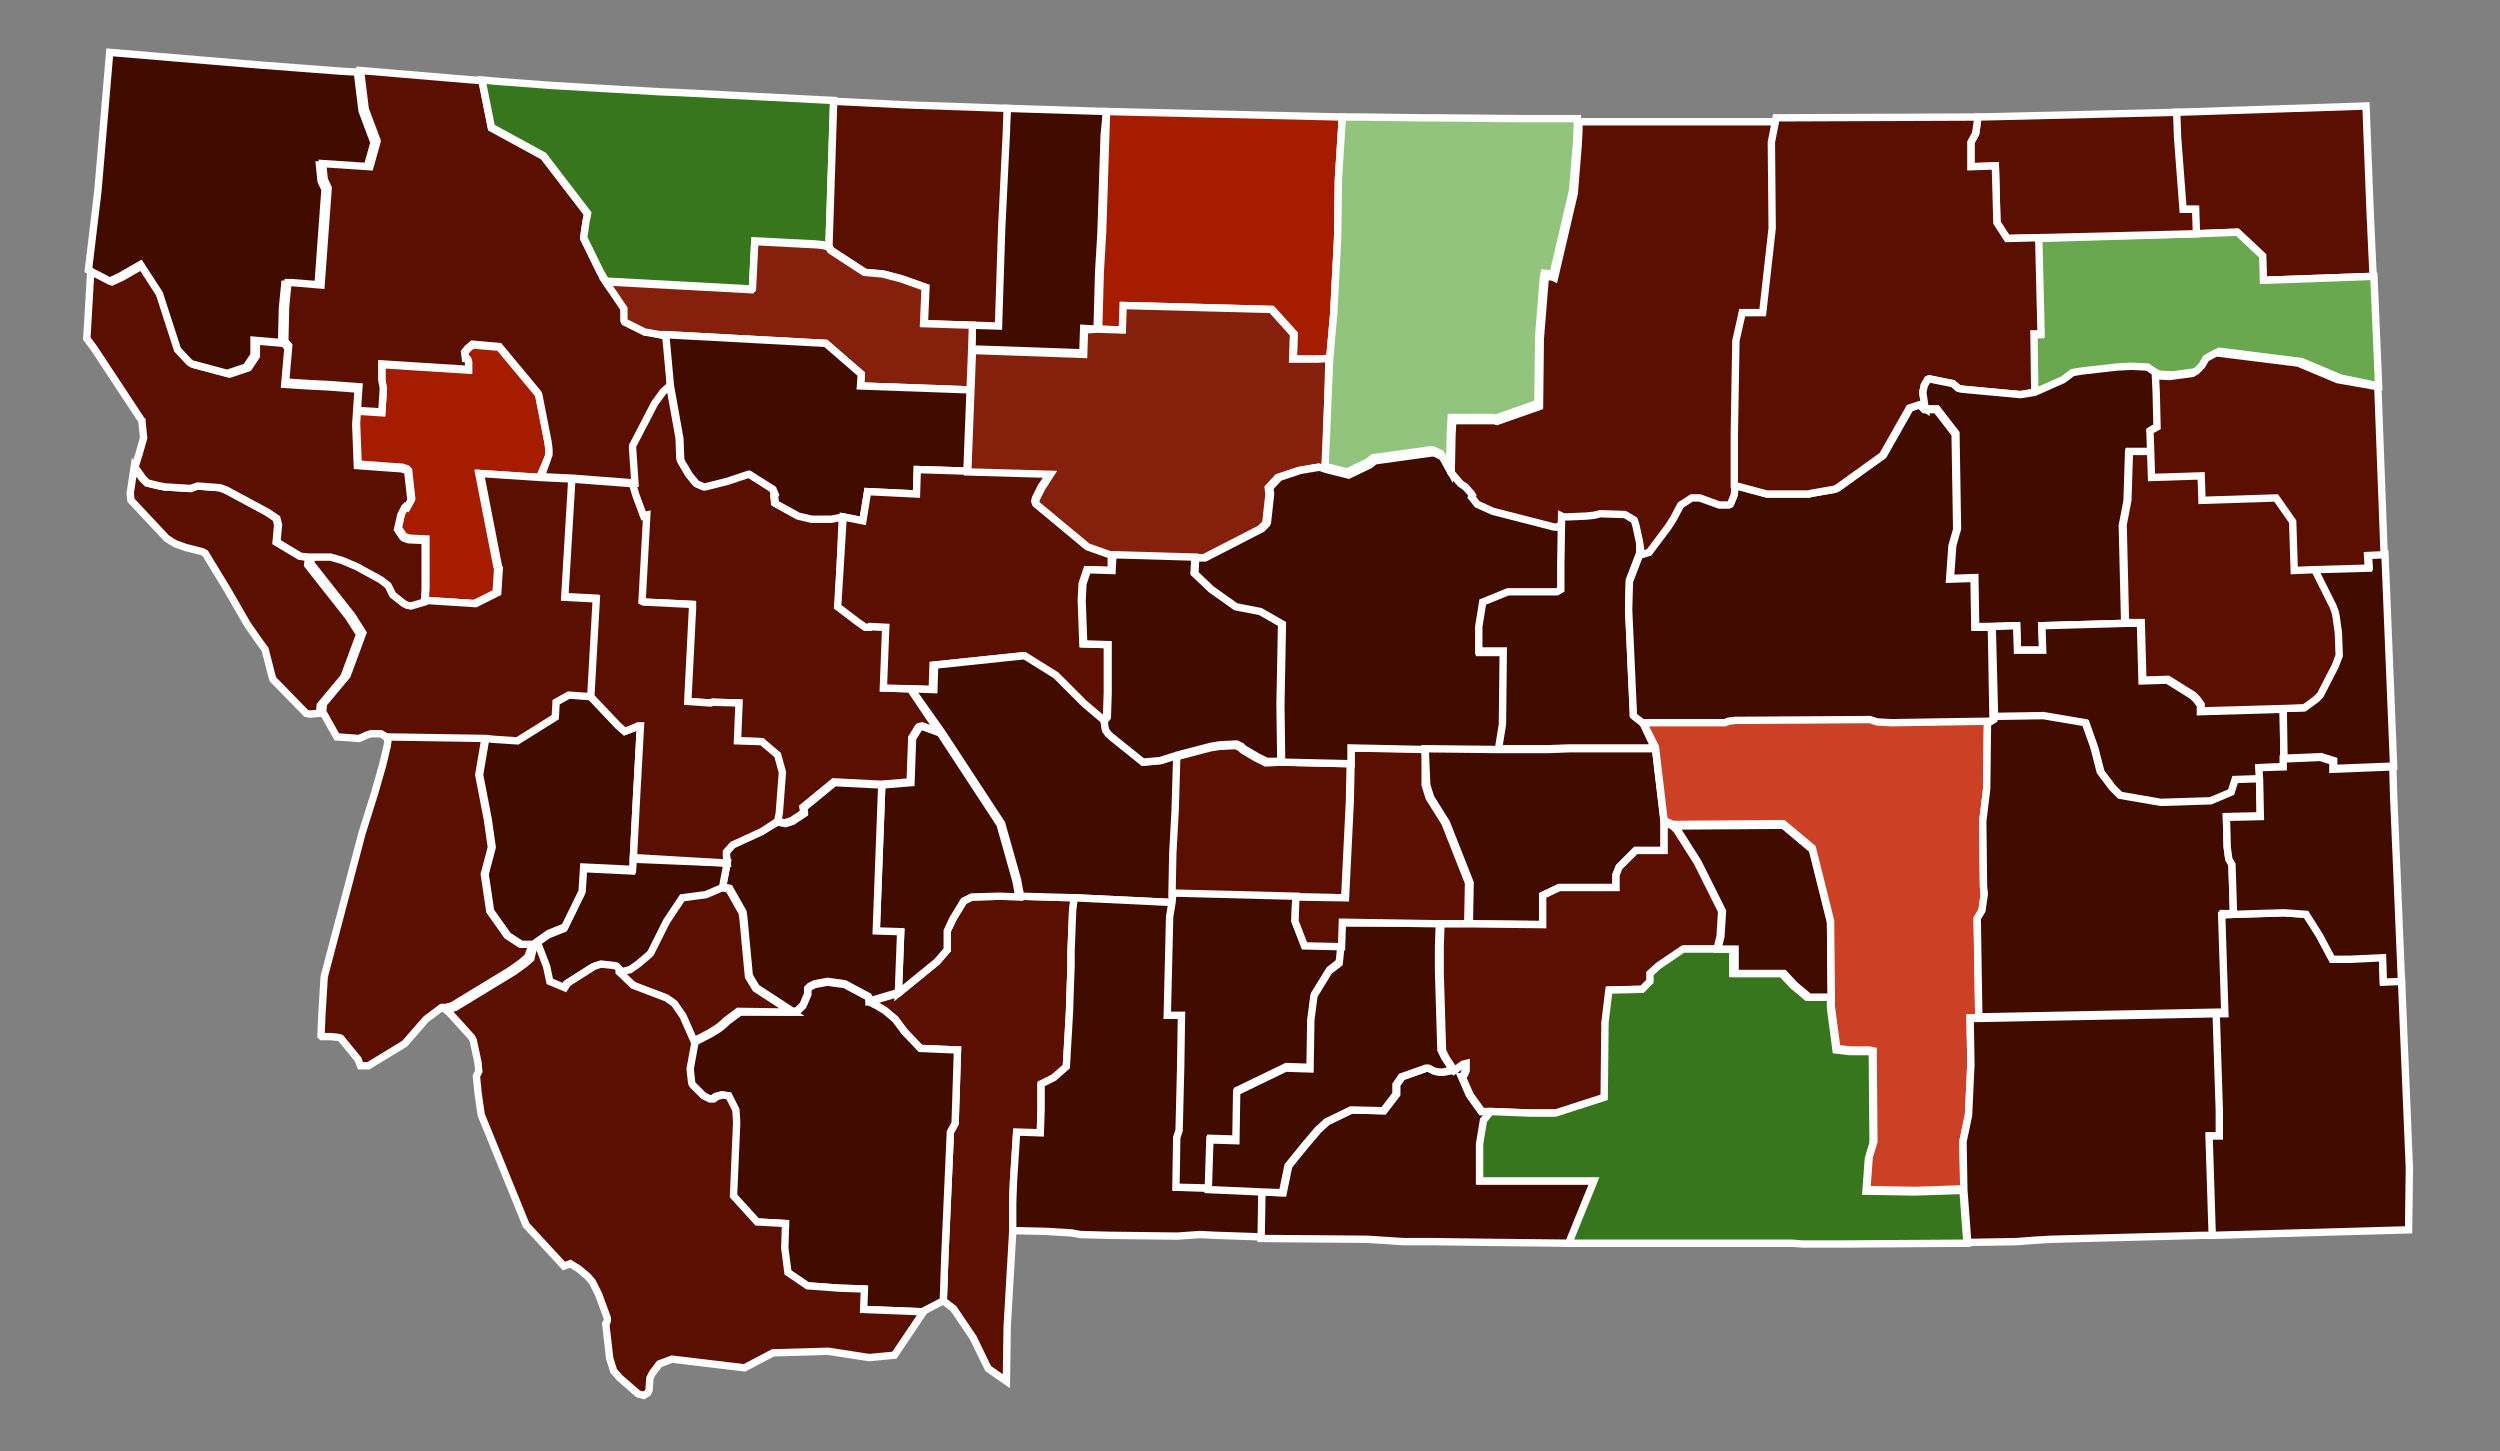
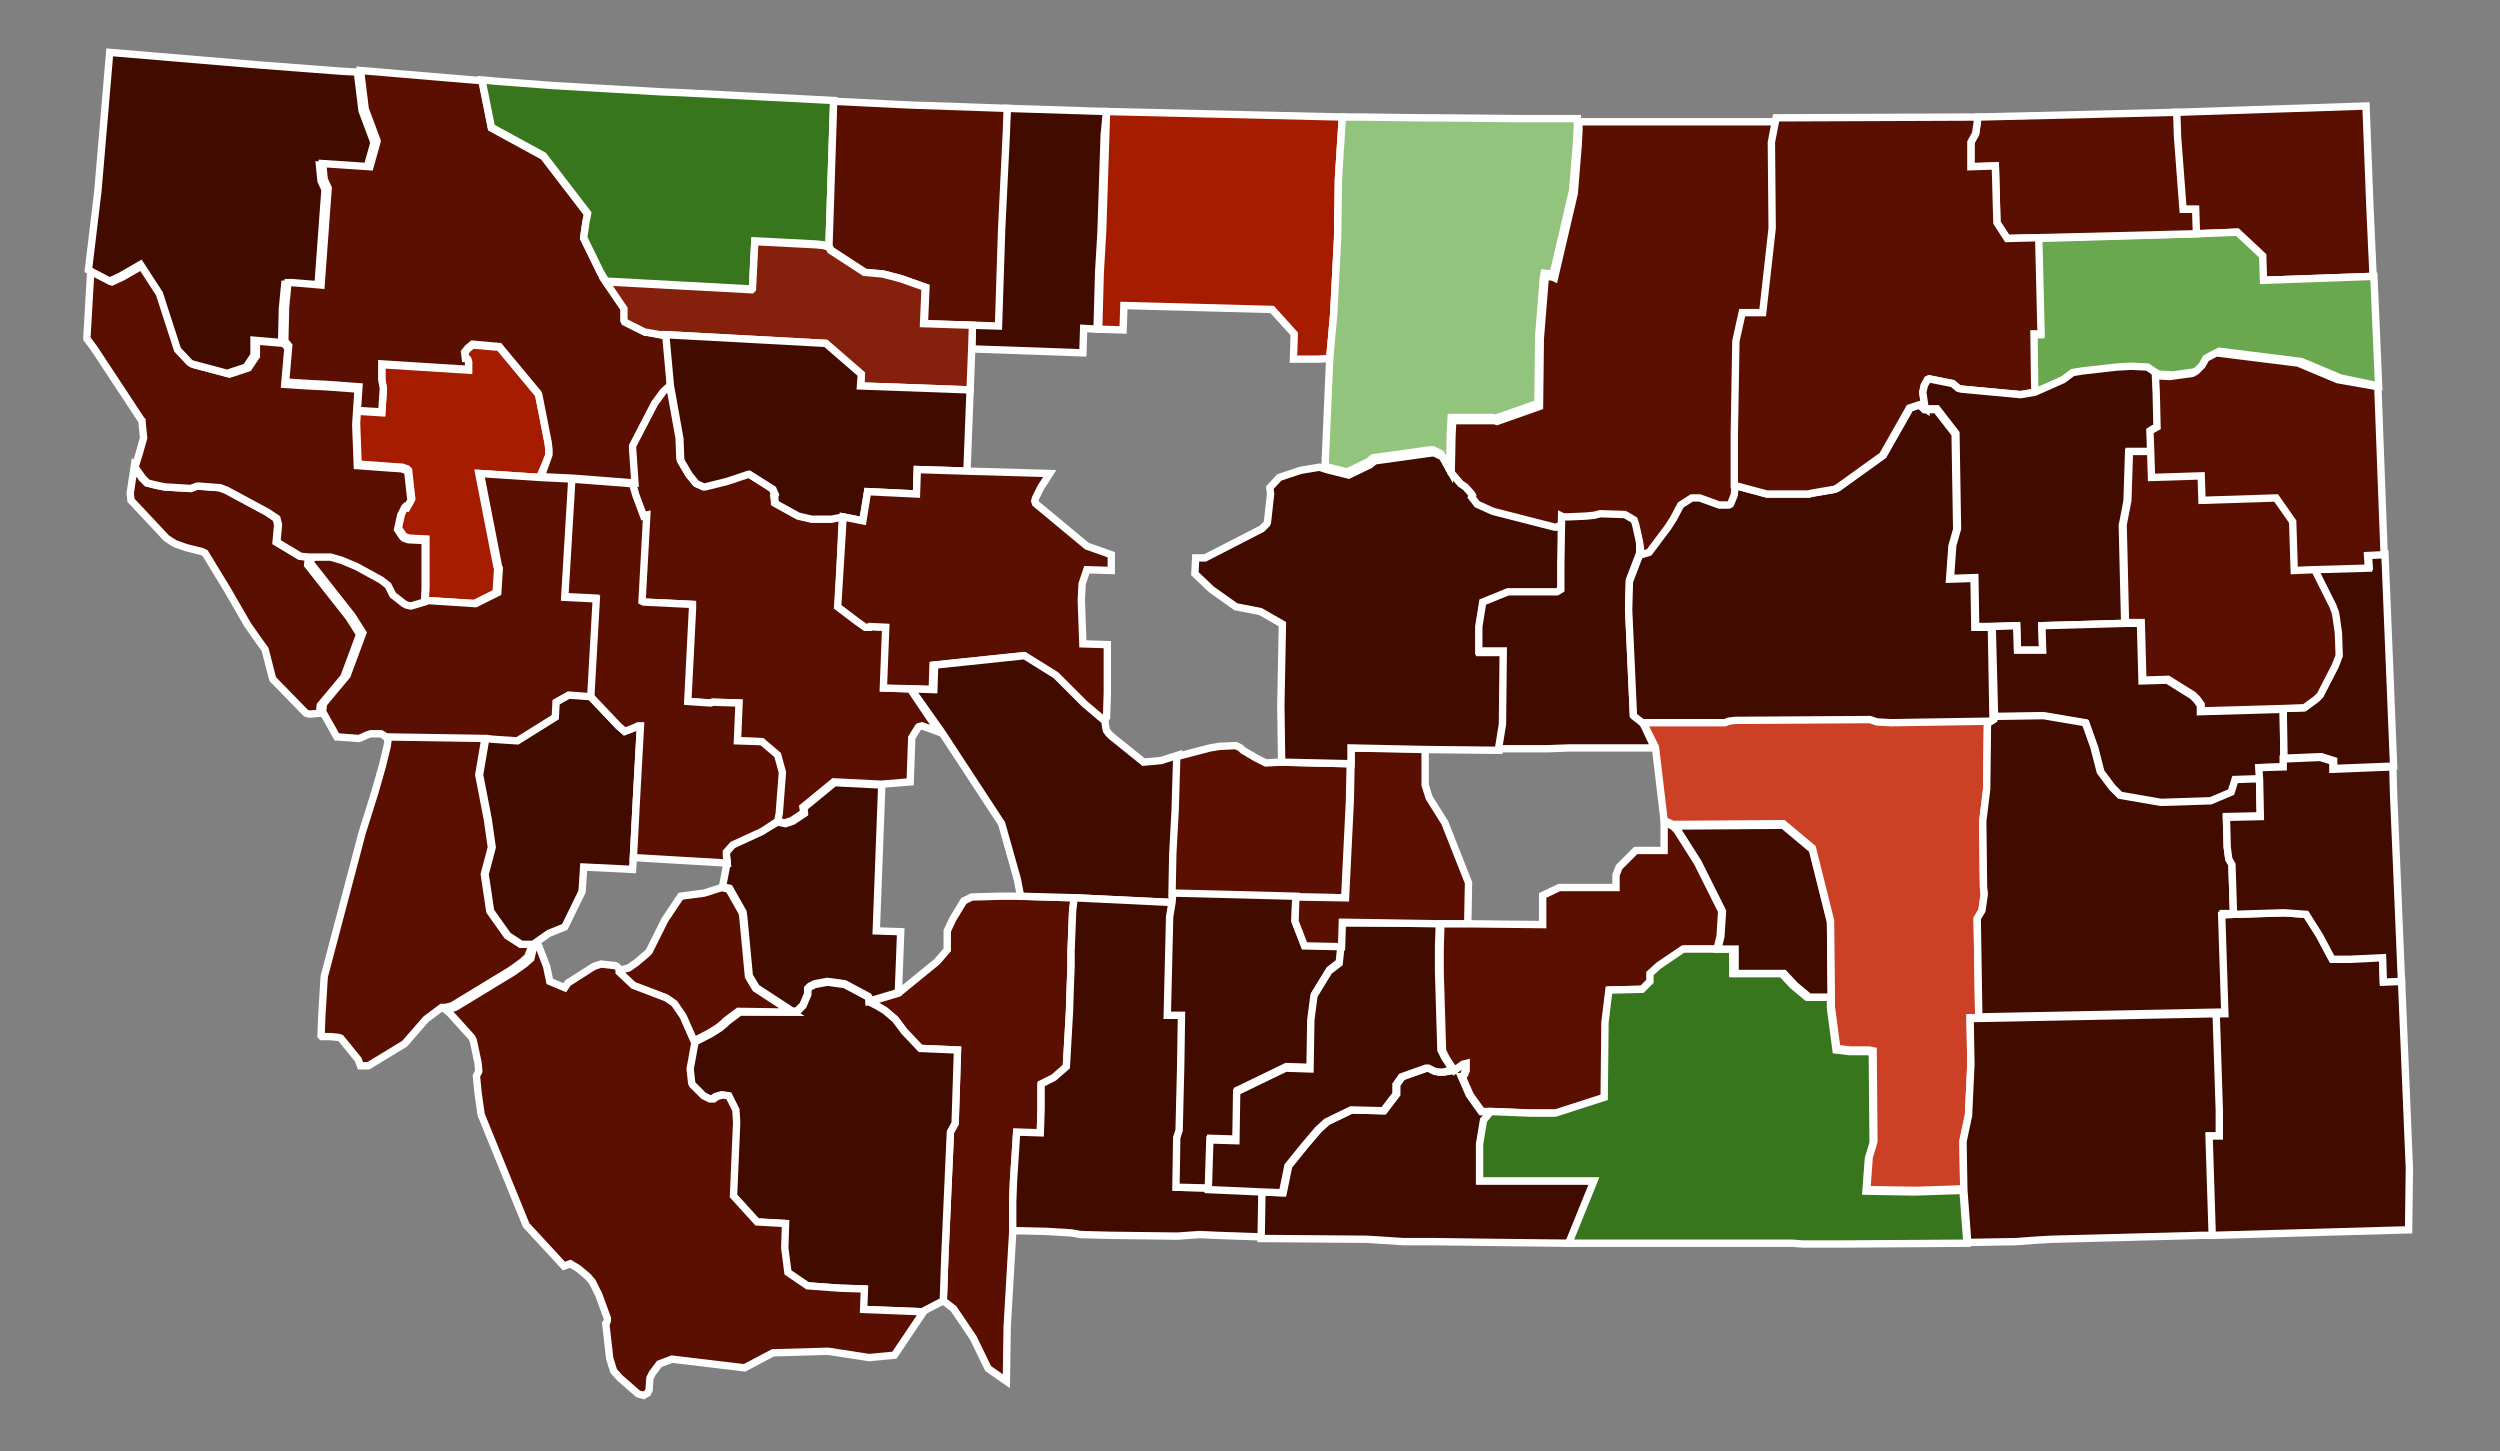
<svg xmlns="http://www.w3.org/2000/svg" xmlns:ns1="http://sodipodi.sourceforge.net/DTD/sodipodi-0.dtd" xmlns:ns2="http://www.inkscape.org/namespaces/inkscape" viewBox="0 0 317 184" width="317" height="184" version="1.1" id="svg18352" ns1:docname="montana_counties_by_race.svg" ns2:version="1.2.1 (9c6d41e4, 2022-07-14)">
  <rect x="0" y="0" width="317" height="184" fill="#808080" stroke="none" />
  <defs id="defs18356" />
  <ns1:namedview id="namedview18354" pagecolor="#ffffff" bordercolor="#000000" borderopacity="0.25" ns2:showpageshadow="2" ns2:pageopacity="0.0" ns2:pagecheckerboard="0" ns2:deskcolor="#d1d1d1" showgrid="false" ns2:zoom="1.2826087" ns2:cx="110.71186" ns2:cy="93.949153" ns2:window-width="1417" ns2:window-height="799" ns2:window-x="0" ns2:window-y="23" ns2:window-maximized="0" ns2:current-layer="layer1" />
  <style id="style18292">#MT_Roosevelt {  }
#MT_Big_Horn, #MT_Glacier {   }
#MT_Rosebud {   }
#MT_Hill, #MT_Lake {   }
#MT_Pondera, #MT_Chouteau {   }
#MT_Ravalli, #MT_Sheridan, #MT_Flathead, #MT_Wheatland, #MT_Mineral, #MT_Dawson, #MT_Beaverhead, #MT_Silver_Bow, #MT_Daniels, #MT_Golden_Valley, #MT_Lewis_and_Clark, #MT_Gallatin, #MT_Powell, #MT_Sanders, #MT_Richland, #MT_Missoula, #MT_Toole, #MT_Valley, #MT_Yellowstone, #MT_Phillips, #MT_Cascade {   }
#MT_Garfield, #MT_Carter, #MT_Liberty, #MT_Petroleum, #MT_Fallon, #MT_Judith_Basin, #MT_Granite, #MT_Meagher, #MT_Fergus, #MT_Madison, #MT_McCone, #MT_Carbon, #MT_Wibaux, #MT_Park, #MT_Teton, #MT_Broadwater, #MT_Sweet_Grass, #MT_Stillwater, #MT_Jefferson, #MT_Deer_Lodge, #MT_Musselshell, #MT_Treasure, #MT_Powder_River, #MT_Prairie, #MT_Custer, #MT_Lincoln {   }
tspan { white-space:pre }
.shp0 { fill: none }
.shp1 { fill: #cc2f4a;stroke: #ffffff;stroke-width: 0.934 }
.shp2 { fill: #f2b3be;stroke: #ffffff;stroke-width: 0.934 }
.shp3 { fill: #b9d7ff;stroke: #ffffff;stroke-width: 0.934 }
.shp4 { fill: #d40000;stroke: #ffffff;stroke-width: 0.934 }
.shp5 { fill: #86b6f2;stroke: #ffffff;stroke-width: 0.934 }
.shp6 { fill: #e27f90;stroke: #ffffff;stroke-width: 0.934 }
.shp7 { fill: #4389e3;stroke: #ffffff;stroke-width: 0.934 }
.shp8 { fill: #aa0000;stroke: #ffffff;stroke-width: 0.934 }
.shp9 { fill: #800000;stroke: #ffffff;stroke-width: 0.934 }
</style>
  <path id="svgEditorBackground" class="shp0" d="M0 0.1L316.4 0.1L316.4 183.3L0 183.3L0 0.1Z" />
  <g id="layer1">
    <path id="MT_Sheridan" class="shp1" d="M300.01 13.44L300.51 26.34L300.91 35.04L286.91 35.54L286.81 32.44L283.61 29.44L278.41 29.64L278.31 26.54L276.71 26.54L276.01 17.34L275.91 14.24L300.01 13.44Z" style="fill:#5b0f00;fill-opacity:1" />
    <path id="MT_Roosevelt" class="shp2" d="M278.51 29.64L283.71 29.44L286.91 32.44L287.01 35.54L301.01 35.04L301.61 48.94L296.81 47.94L291.81 45.84L281.41 44.54L280.11 45.24L279.61 46.14L278.91 46.84L278.41 47.14L275.51 47.54L273.71 47.44L272.21 46.64L270.11 46.54L268.31 46.64L263.91 47.14L262.71 47.34L261.51 48.24L257.91 49.84L257.81 42.44L258.71 42.44L258.41 30.24L278.51 29.64Z" style="fill:#6aa84f;fill-opacity:1" />
    <path id="MT_Gallatin" class="shp3" d="M129.31 113.64L136.21 113.84L136.01 115.64L135.81 120.74L135.81 122.64L135.71 125.24L135.61 128.44L135.21 135.44L133.61 136.84L132.01 137.64L132.01 140.74L131.91 143.84L128.91 143.74L128.51 149.94L128.41 152.64L128.41 156.24L127.71 168.24L127.61 175.14L125.31 173.54L124.91 172.74L123.41 169.64L120.91 165.94L119.61 164.94L119.81 159.24L120.51 143.54L121.11 142.44L121.41 133.14L116.71 132.94L114.71 130.84L113.51 129.24L112.21 128.14L111.21 127.54L110.21 127.04L113.91 125.94L118.81 121.94L120.11 120.44L120.11 118.04L120.81 116.54L122.21 114.24L123.21 113.74L126.81 113.64L129.31 113.64Z" style="fill:#5b0f00;fill-opacity:1" />
    <path id="MT_Madison" class="shp1" d="M100.51 128.34L100.61 128.34L101.11 128.24L101.81 127.54L102.41 126.14L102.41 125.44L102.71 125.14L103.31 124.84L104.91 124.54L107.11 124.84L110.11 126.44L110.21 126.64L110.21 127.04L111.21 127.54L112.21 128.14L113.51 129.24L114.71 130.84L116.71 132.94L121.41 133.14L121.11 142.44L120.51 143.54L119.81 159.24L119.61 164.94L116.91 166.34L109.31 166.04L109.41 163.44L106.31 163.34L102.21 163.04L99.71 161.34L99.31 158.24L99.41 155.14L95.81 154.94L92.81 151.64L93.21 142.34L93.11 140.74L92.21 138.94L91.41 138.84L90.71 139.04L90.31 139.34L89.81 139.34L89.01 138.94L87.61 137.54L87.51 137.34L87.31 135.54L87.91 132.24L90.21 131.04L91.31 130.34L91.91 129.84L92.21 129.54L93.81 128.34L100.51 128.34Z" style="fill:#410b00;fill-opacity:1" />
-     <path id="MT_Broadwater" class="shp4" d="M111.81 99.54L115.51 99.24L115.71 93.64L116.51 92.34L116.61 92.24L117.01 92.14L119.21 92.94L126.81 104.54L128.81 111.64L129.21 113.74L126.81 113.64L123.21 113.74L122.21 114.24L120.81 116.54L120.11 118.04L120.11 120.44L118.81 121.94L113.91 125.94L114.21 118.24L111.11 118.14L111.81 99.54Z" style="fill:#410b00;fill-opacity:1" />
    <path id="MT_Jefferson" class="shp1" d="M98.61 104.24L99.61 104.44L100.51 104.14L102.01 103.14L102.01 103.04L101.91 102.44L105.81 99.24L111.81 99.54L111.11 118.04L114.21 118.14L113.91 125.84L110.21 126.94L110.21 126.54L110.11 126.34L107.11 124.74L104.91 124.44L103.31 124.74L102.71 125.04L102.41 125.34L102.41 126.04L101.81 127.44L101.11 128.14L100.61 128.24L100.51 128.24L95.91 125.24L95.01 123.74L94.31 116.34L94.21 115.64L92.51 112.64L91.61 112.44L92.21 109.34L92.11 108.44L92.11 107.94L92.91 107.04L96.61 105.34L98.61 104.24Z" style="fill:#410b00;fill-opacity:1" />
    <path id="MT_Silver_Bow" class="shp5" d="M91.51 112.54L92.41 112.74L94.11 115.74L94.21 116.44L94.91 123.84L95.81 125.34L100.41 128.34L93.61 128.24L92.01 129.44L91.71 129.74L91.11 130.24L90.01 130.94L87.71 132.14L86.21 128.74L85.11 127.14L84.11 126.44L79.91 124.84L78.11 123.14L79.71 122.74L80.71 122.04L82.01 120.94L82.31 120.64L84.31 116.64L86.31 113.64L89.31 113.24L91.51 112.54Z" style="fill:#5b0f00;fill-opacity:1" />
-     <path id="MT_Deer_Lodge" class="shp3" d="M92.21 109.44L91.61 112.54L89.51 113.44L86.51 113.84L84.51 116.84L82.51 120.84L82.21 121.14L80.91 122.24L79.91 122.94L78.31 123.34L78.31 122.94L78.01 122.64L77.81 122.54L76.01 122.34L75.11 122.64L71.81 124.74L71.41 125.34L69.51 124.54L69.11 122.64L68.11 120.04L67.91 119.84L67.81 119.84L67.51 119.94L67.51 119.94L69.51 118.54L71.51 117.74L73.71 113.24L73.91 110.14L80.11 110.44L80.21 108.94L92.21 109.44Z" style="fill:#410b00;fill-opacity:1" />
    <path id="MT_Beaverhead" class="shp1" d="M67.71 119.84L68.01 119.74L68.11 119.74L68.31 119.94L69.31 122.54L69.71 124.44L71.61 125.24L72.01 124.64L75.31 122.54L76.21 122.24L78.01 122.44L78.21 122.54L78.51 122.84L78.51 123.24L80.31 124.94L84.51 126.54L85.51 127.24L86.61 128.84L88.11 132.24L87.51 135.54L87.71 137.34L87.81 137.54L89.21 138.94L90.01 139.34L90.51 139.34L90.91 139.04L91.61 138.84L92.41 138.94L93.31 140.74L93.41 142.34L93.01 151.64L96.01 154.94L99.61 155.14L99.51 158.24L99.91 161.34L102.41 163.04L106.51 163.34L109.61 163.44L109.51 166.04L117.11 166.34L113.41 171.84L110.21 172.14L105.01 171.34L98.01 171.54L94.41 173.44L85.21 172.34L83.61 172.94L82.71 174.14L82.41 174.74L82.31 176.14L82.31 176.24L82.11 176.64L81.61 176.94L80.91 176.74L78.61 174.74L77.81 173.84L77.31 172.24L76.81 167.84L76.91 167.74L77.01 167.44L77.01 167.14L75.91 164.14L75.11 162.54L74.51 161.84L73.31 160.84L72.31 160.24L71.51 160.54L66.71 155.34L61.01 141.34L60.61 138.54L60.41 136.44L60.71 135.84L60.61 134.74L60.01 131.94L59.81 131.54L57.01 128.44L56.41 127.94L56.91 127.94L57.71 127.74L65.11 123.24L66.51 122.24L67.31 121.54L67.71 119.84Z" style="fill:#5b0f00;fill-opacity:1" />
    <path id="MT_Ravalli" class="shp1" d="M61.51 93.54L60.71 98.24L61.81 103.94L62.31 107.44L61.41 110.84L62.11 115.54L64.31 118.64L66.01 119.74L67.51 119.74L67.51 119.74L66.91 121.34L66.11 122.04L64.71 123.04L57.31 127.54L56.51 127.74L56.01 127.74L54.01 129.24L51.31 132.34L46.71 135.14L45.71 135.14L45.71 135.14L45.41 134.34L43.21 131.64L42.91 131.54L41.91 131.44L40.81 131.44L40.71 131.34L40.71 131.24L40.81 128.74L41.11 123.84L45.91 105.64L47.51 100.54L48.51 97.04L49.11 94.54L49.21 93.74L49.11 93.34L48.91 93.24L61.51 93.54Z" style="fill:#5b0f00;fill-opacity:1" />
    <path id="MT_Granite" class="shp1" d="M74.81 88.24L78.41 92.04L79.21 92.74L80.51 92.24L80.91 92.04L81.21 92.04L80.71 101.14L80.31 108.74L80.21 110.24L74.01 109.94L73.81 113.04L71.61 117.54L69.61 118.34L67.61 119.74L66.11 119.74L64.41 118.64L62.21 115.54L61.51 110.84L62.41 107.44L61.91 103.94L60.81 98.24L61.61 93.54L62.41 93.64L65.51 93.84L70.31 90.84L70.41 88.94L72.01 88.04L74.81 88.24Z" style="fill:#410b00;fill-opacity:1" />
    <path id="MT_Lewis_and_Clark" class="shp2" d="M84.91 48.84L86.11 55.54L86.21 58.14L86.31 58.44L87.31 60.14L88.21 61.24L89.11 61.64L89.31 61.64L92.11 60.94L94.81 60.04L94.91 60.04L97.91 61.94L98.21 62.64L98.11 62.84L98.21 63.64L98.21 63.74L101.11 65.34L102.81 65.74L105.31 65.74L106.81 65.44L106.31 76.94L108.81 78.84L109.81 79.54L110.31 79.54L110.41 79.44L112.41 79.54L112.11 87.24L115.41 87.34L119.11 92.84L116.91 92.04L116.51 92.14L116.41 92.24L115.61 93.54L115.41 99.14L111.71 99.44L105.71 99.14L101.81 102.34L101.91 102.94L101.91 103.04L100.41 104.04L99.51 104.34L98.51 104.14L98.71 103.14L99.11 97.94L98.51 95.74L96.51 94.04L93.41 93.94L93.61 89.14L90.31 89.04L90.01 89.14L87.11 88.94L87.71 77.14L87.71 76.64L81.51 76.34L81.31 76.24L81.91 65.34L81.51 65.44L80.51 62.74L80.11 61.34L79.81 56.94L79.81 56.64L82.61 51.24L83.71 49.74L84.91 48.84Z" style="fill:#5b0f00;fill-opacity:1" />
    <path id="MT_Powell" class="shp4" d="M72.41 60.74L80.21 61.34L80.61 62.74L81.61 65.44L82.01 65.34L81.41 76.24L81.61 76.34L87.81 76.64L87.81 77.14L87.21 88.94L90.11 89.14L90.41 89.04L93.71 89.14L93.51 93.94L96.61 94.04L98.61 95.74L99.21 97.94L98.81 103.14L98.61 104.14L96.61 105.44L92.91 107.14L92.11 108.04L92.11 108.54L92.21 109.44L80.31 108.74L80.71 101.14L81.21 92.04L80.91 92.04L80.51 92.24L79.21 92.74L78.41 92.04L74.81 88.24L75.51 75.84L71.51 75.64L72.41 60.74Z" style="fill:#5b0f00;fill-opacity:1" />
    <path id="MT_Lake" class="shp6" d="M68.41 60.54L60.71 60.04L63.01 71.84L63.11 72.04L62.91 75.14L60.11 76.54L53.91 76.14L54.01 74.54L54.01 68.34L51.91 68.24L51.31 68.04L51.11 67.84L50.51 66.94L50.91 65.14L51.41 64.14L51.51 64.04L51.71 64.14L52.21 63.24L51.81 59.64L51.61 59.44L51.01 59.24L49.51 59.14L45.41 58.84L45.21 53.64L45.31 52.14L48.41 52.34L48.61 49.34L48.41 48.24L48.41 46.24L59.41 46.94L59.41 45.94L59.31 45.64L59.21 45.54L59.01 45.54L58.91 44.74L59.31 44.24L59.91 43.74L63.31 44.04L68.21 49.94L68.31 50.14L69.51 56.24L69.61 57.14L69.61 57.74L68.41 60.54Z" style="fill:#a61c00;fill-opacity:1" />
    <path id="MT_Missoula" class="shp5" d="M68.41 60.54L72.51 60.74L71.61 75.74L75.61 75.94L74.91 88.34L72.11 88.14L70.51 89.04L70.41 90.94L65.61 93.94L62.51 93.74L61.71 93.64L48.91 93.44L48.81 93.34L48.31 93.04L47.01 93.04L46.41 93.24L46.01 93.44L45.51 93.64L42.81 93.44L42.71 93.44L40.91 90.24L41.01 89.24L44.01 85.64L46.01 80.24L44.61 78.04L39.41 71.44L39.51 70.44L42.21 70.44L43.61 70.84L45.51 71.64L48.61 73.34L49.51 74.04L50.11 75.24L51.51 76.34L51.91 76.54L52.41 76.64L54.11 76.14L60.31 76.54L63.11 75.14L63.31 72.04L63.21 71.84L60.91 60.04L68.41 60.54Z" style="fill:#5b0f00;fill-opacity:1" />
    <path id="MT_Mineral" class="shp1" d="M17.01 59.24L18.01 60.64L18.61 61.24L19.81 61.54L20.81 61.74L24.11 61.94L24.91 61.64L25.11 61.64L27.81 61.84L28.61 62.14L33.81 64.94L35.01 65.74L35.21 66.54L35.01 68.74L38.01 70.54L39.11 70.64L39.01 71.64L44.21 78.24L45.61 80.44L43.61 85.84L40.61 89.44L40.51 90.44L39.41 90.54L39.21 90.54L38.81 90.44L34.61 86.14L34.51 85.84L34.51 85.84L33.61 82.34L32.81 81.24L31.41 79.24L28.81 74.74L26.01 70.14L25.61 69.94L23.61 69.44L22.21 68.94L21.71 68.64L21.11 68.24L16.61 63.44L16.51 62.54L16.51 62.54L17.01 59.24Z" style="fill:#5b0f00;fill-opacity:1" />
    <path id="MT_Sanders" class="shp4" d="M11.51 34.34L14.21 35.74L15.51 35.14L18.11 33.64L20.51 37.34L22.81 44.44L24.31 46.04L24.61 46.24L29.11 47.44L31.51 46.64L32.51 45.14L32.51 43.24L36.01 43.54L36.51 44.14L36.11 48.74L39.21 48.94L41.31 49.04L45.41 49.34L45.21 52.34L45.11 53.84L45.31 59.04L49.41 59.34L50.91 59.44L51.51 59.64L51.71 59.84L52.11 63.44L51.61 64.34L51.41 64.24L51.31 64.34L50.81 65.34L50.41 67.14L51.01 68.04L51.21 68.24L51.81 68.44L53.91 68.54L53.91 74.74L53.81 76.34L52.11 76.84L51.61 76.74L51.21 76.54L49.81 75.44L49.21 74.24L48.31 73.54L45.21 71.84L43.31 71.04L41.91 70.64L39.21 70.64L38.11 70.54L35.11 68.74L35.31 66.54L35.11 65.74L33.91 64.94L28.71 62.14L27.91 61.84L25.21 61.64L25.01 61.64L24.21 61.94L20.91 61.74L19.91 61.54L18.71 61.24L18.11 60.64L17.11 59.24L17.61 57.64L18.21 55.54L18.01 53.54L18.01 53.44L18.01 53.44L18.01 53.34L17.91 53.24L11.91 44.14L11.01 42.94L11.51 34.34Z" style="fill:#5b0f00;fill-opacity:1" />
    <path id="MT_Lincoln" class="shp4" d="M12.41 24.24L13.91 6.64L32.91 8.24L43.41 9.04L45.31 9.14L45.91 14.04L47.41 18.04L47.41 18.14L46.51 21.34L40.51 20.94L40.71 22.94L41.21 24.04L40.31 36.34L36.71 36.04L36.11 36.04L35.81 39.14L35.71 43.44L32.21 43.14L32.21 45.04L31.21 46.54L28.81 47.34L24.31 46.14L24.01 45.94L22.51 44.34L20.21 37.24L17.81 33.54L15.21 35.04L13.91 35.64L11.21 34.24L12.41 24.24Z" style="fill:#410b00;fill-opacity:1" />
    <path id="MT_Flathead" class="shp1" d="M61.11 10.24L62.31 16.24L63.41 16.84L68.91 19.84L74.51 27.14L74.41 27.74L74.31 28.14L74.01 30.24L76.11 34.54L76.81 35.74L79.31 39.14L79.31 40.64L79.41 40.84L81.81 42.04L82.01 42.14L82.21 42.14L84.41 42.54L84.61 42.44L85.01 48.84L84.11 49.64L83.01 51.14L80.21 56.54L80.21 56.84L80.51 61.24L72.71 60.64L68.61 60.44L69.61 57.64L69.61 57.04L69.51 56.14L68.31 50.04L68.21 49.84L63.31 43.94L59.91 43.64L59.31 44.14L58.91 44.64L59.01 45.44L59.21 45.44L59.31 45.54L59.41 45.84L59.41 46.84L48.41 46.14L48.41 48.14L48.61 49.24L48.41 52.24L45.31 52.04L45.51 49.04L41.41 48.74L39.31 48.64L36.21 48.44L36.61 43.84L36.11 43.24L36.21 38.94L36.51 35.84L37.11 35.84L40.71 36.14L41.61 23.84L41.11 22.74L40.91 20.74L46.91 21.14L47.81 17.94L47.81 17.84L46.31 13.84L45.71 8.94L61.11 10.24Z" style="fill:#5b0f00;fill-opacity:1" />
    <path id="MT_Glacier" class="shp7" d="M105.11 31.24L104.41 31.04L103.51 30.94L95.71 30.54L95.41 36.54L95.31 36.64L76.81 35.64L76.11 34.44L74.01 30.14L74.31 28.04L74.41 27.64L74.51 27.04L68.91 19.74L63.41 16.74L62.31 16.14L61.11 10.14L63.41 10.34L70.01 10.84L83.71 11.64L86.21 11.74L105.71 12.74L105.11 31.24Z" style="fill:#38761d;fill-opacity:1" />
    <path id="MT_Liberty" class="shp4" d="M127.71 13.74L140.31 14.14L140.01 17.14L139.61 29.44L139.31 34.54L139.11 41.74L137.41 41.64L137.31 44.74L123.21 44.24L123.31 41.14L126.51 41.24L126.91 28.94L127.51 16.64L127.71 13.74Z" style="fill:#410b00;fill-opacity:1" />
    <path id="MT_Toole" class="shp4" d="M105.11 31.24L105.71 12.84L113.81 13.24L116.01 13.34L122.01 13.54L127.71 13.74L127.61 16.74L127.01 29.04L126.61 41.34L123.41 41.24L117.21 41.04L117.41 36.44L114.31 35.34L112.01 34.74L109.71 34.54L105.41 31.74L105.11 31.24Z" style="fill:#5b0f00;fill-opacity:1" />
    <path id="MT_Pondera" class="shp1" d="M76.81 35.74L95.31 36.74L95.41 36.64L95.71 30.64L103.51 31.04L104.41 31.14L105.11 31.34L105.31 31.74L109.61 34.54L111.91 34.74L114.21 35.34L117.31 36.44L117.11 41.04L123.31 41.24L123.21 44.34L123.01 49.44L109.11 48.94L109.21 47.44L104.71 43.54L84.41 42.44L84.21 42.54L82.01 42.14L81.81 42.14L81.61 42.04L79.21 40.84L79.11 40.64L79.11 39.14L76.81 35.74Z" style="fill:#85200c;fill-opacity:1" />
    <path id="MT_Teton" class="shp1" d="M84.41 42.44L104.71 43.54L109.21 47.44L109.11 48.94L123.01 49.44L122.61 59.74L116.31 59.54L116.21 62.64L110.01 62.34L109.41 66.04L106.91 65.54L105.41 65.84L102.91 65.84L101.21 65.44L98.31 63.84L98.31 63.74L98.21 62.94L98.31 62.74L98.01 62.04L95.01 60.14L94.91 60.14L92.21 61.04L89.41 61.74L89.21 61.74L88.31 61.34L87.41 60.24L86.41 58.54L86.31 58.24L86.21 55.64L85.01 48.94L84.41 42.44Z" style="fill:#410b00;fill-opacity:1" />
    <path id="MT_Cascade" class="shp6" d="M106.91 65.54L109.41 66.04L110.01 62.34L116.21 62.64L116.31 59.54L122.61 59.74L133.11 60.04L132.41 61.14L132.01 61.74L131.31 63.14L131.21 63.54L131.31 63.84L137.81 69.24L140.91 70.34L140.91 72.34L137.81 72.24L137.21 74.04L137.11 76.14L137.31 81.64L140.41 81.74L140.41 87.84L140.31 90.94L139.91 91.44L137.31 89.24L133.71 85.64L133.41 85.44L129.71 83.14L118.31 84.34L118.21 87.44L115.31 87.34L112.01 87.24L112.31 79.54L110.31 79.44L110.21 79.54L109.71 79.54L108.71 78.84L106.21 76.94L106.91 65.54Z" style="fill:#5b0f00;fill-opacity:1" />
    <path id="MT_Meagher" class="shp4" d="M115.51 87.34L118.41 87.44L118.51 84.34L129.91 83.14L133.61 85.44L133.91 85.64L137.51 89.24L140.11 91.44L140.21 92.24L140.31 92.64L140.61 93.04L140.91 93.34L145.01 96.64L147.21 96.44L149.41 95.74L149.21 102.54L148.91 108.04L148.81 113.14L148.81 114.44L136.31 113.84L129.41 113.64L129.01 111.54L127.01 104.44L119.41 92.84L115.51 87.34Z" style="fill:#410b00;fill-opacity:1" />
    <path id="MT_Park" class="shp6" d="M136.21 113.84L148.71 114.44L148.41 116.24L148.11 128.74L149.91 128.74L149.81 135.24L149.61 143.34L149.31 144.24L149.21 150.54L153.41 150.64L160.11 150.94L160.01 156.84L154.21 156.64L152.11 156.54L149.31 156.74L140.91 156.64L140.81 156.64L137.01 156.54L135.91 156.34L132.71 156.14L128.41 156.04L128.41 152.44L128.51 149.74L128.91 143.54L131.91 143.64L132.01 140.54L132.01 137.44L133.61 136.64L135.21 135.24L135.61 128.24L135.71 125.04L135.81 122.44L135.81 120.54L136.01 115.44L136.21 113.84Z" style="fill:#410b00;fill-opacity:1" />
    <path id="MT_Hill" class="shp6" d="M140.31 14.14L170.21 14.84L169.91 19.54L169.71 22.74L169.61 30.14L169.11 39.84L168.61 45.44L167.11 45.54L164.01 45.54L164.11 42.34L161.31 39.24L142.51 38.74L142.41 41.84L139.31 41.74L139.51 34.54L139.81 29.44L140.21 17.14L140.31 14.14Z" style="fill:#a61c00;fill-opacity:1" />
-     <path id="MT_Chouteau" class="shp1" d="M139.21 41.74L142.31 41.84L142.41 38.74L161.21 39.24L164.01 42.34L163.91 45.54L167.01 45.54L168.51 45.44L168.11 59.54L167.11 59.24L164.71 59.64L162.01 60.54L160.81 61.84L160.91 62.64L160.51 66.24L160.41 66.44L159.81 67.04L152.61 70.74L151.41 70.74L141.01 70.44L137.91 69.34L131.41 63.94L131.31 63.64L131.41 63.24L132.11 61.84L132.51 61.24L133.21 60.14L122.71 59.84L123.11 49.54L123.31 44.44L137.41 44.94L137.51 41.84L139.21 41.74Z" style="fill:#85200c;fill-opacity:1" />
-     <path id="MT_Judith_Basin" class="shp4" d="M141.11 70.34L151.51 70.64L151.41 72.64L153.51 74.64L156.61 76.84L159.71 77.44L162.51 79.04L162.31 89.34L162.41 96.54L160.61 96.54L159.41 95.94L157.71 94.94L157.41 94.64L156.81 94.34L154.71 94.44L153.51 94.64L149.31 95.74L147.11 96.44L144.91 96.64L140.81 93.34L140.51 93.04L140.21 92.64L140.11 92.24L140.01 91.44L140.41 90.94L140.51 87.84L140.51 81.74L137.41 81.64L137.21 76.14L137.31 74.04L137.91 72.24L141.01 72.34L141.11 70.34Z" style="fill:#410b00;fill-opacity:1" />
    <path id="MT_Wheatland" class="shp4" d="M162.41 96.64L171.21 96.84L171.11 101.64L170.51 113.84L164.21 113.74L148.61 113.34L148.71 108.24L149.01 102.74L149.21 95.94L153.41 94.84L154.61 94.64L156.71 94.54L157.31 94.84L157.61 95.14L159.31 96.14L160.51 96.74L162.41 96.64Z" style="fill:#5b0f00;fill-opacity:1" />
    <path id="MT_Sweet_Grass" class="shp4" d="M148.71 113.24L164.31 113.64L164.21 116.74L165.41 119.84L170.11 119.94L169.91 121.94L168.61 122.94L166.71 126.04L166.31 129.14L166.21 135.34L163.11 135.24L160.01 136.74L156.91 138.24L156.81 144.44L153.51 144.34L153.31 150.64L149.11 150.54L149.21 144.24L149.51 143.34L149.71 135.24L149.81 128.74L148.01 128.74L148.31 116.24L148.61 114.44L148.71 113.24Z" style="fill:#410b00;fill-opacity:1" />
    <path id="MT_Carbon" class="shp1" d="M184.31 135.74L185.41 134.94L185.81 134.84L185.81 135.74L185.61 136.24L185.41 136.54L185.31 136.54L186.31 138.84L187.81 140.94L189.11 140.94L188.21 142.04L187.71 145.04L187.71 149.74L202.21 149.74L202.01 150.24L199.01 157.64L189.61 157.54L181.81 157.44L178.51 157.44L178.01 157.44L173.31 157.14L159.91 157.04L160.01 151.14L162.71 151.24L163.41 147.84L165.51 145.24L167.21 143.24L168.31 142.24L171.41 140.74L175.51 140.84L177.11 138.74L177.11 137.54L177.81 136.54L180.91 135.44L181.21 135.44L182.01 135.84L182.61 135.94L183.11 135.94L184.31 135.74Z" style="fill:#410b00;fill-opacity:1" />
    <path id="MT_Stillwater" class="shp4" d="M182.51 117.04L182.41 120.04L182.41 123.24L182.71 133.14L183.21 134.14L184.21 135.64L183.01 135.94L182.51 135.94L181.91 135.84L181.11 135.44L180.81 135.44L177.71 136.54L177.01 137.54L177.01 138.74L175.41 140.84L171.31 140.74L168.21 142.24L167.11 143.24L165.41 145.24L163.31 147.84L162.61 151.24L159.91 151.14L153.21 150.84L153.41 144.54L156.71 144.64L156.81 138.44L159.91 136.94L163.01 135.44L166.11 135.54L166.21 129.34L166.61 126.24L168.51 123.14L169.81 122.14L170.01 120.14L170.11 117.04L182.51 117.04Z" style="fill:#410b00;fill-opacity:1" />
    <path id="MT_Golden_Valley" class="shp4" d="M180.71 94.94L180.71 99.54L181.21 101.14L183.21 104.34L186.21 111.94L186.11 117.14L182.51 117.14L170.21 116.94L170.11 120.04L165.41 119.94L164.21 116.84L164.31 113.74L170.61 113.84L171.21 101.64L171.31 96.84L171.31 94.84L180.71 94.94Z" style="fill:#5b0f00;fill-opacity:1" />
    <path id="MT_Fergus" class="shp4" d="M168.21 59.54L171.01 60.24L173.71 58.94L174.31 58.44L181.51 57.44L181.91 57.44L182.91 57.94L184.01 59.94L185.21 60.54L185.81 60.94L186.61 61.84L186.71 62.04L186.61 62.24L187.31 63.14L189.31 64.04L197.11 66.04L197.41 66.04L197.81 65.84L198.11 65.34L198.01 71.64L198.01 74.94L197.51 75.24L191.31 75.24L188.11 76.54L187.61 79.64L187.61 82.74L190.71 82.74L190.61 92.04L190.11 95.14L180.71 95.04L171.31 94.84L171.31 96.84L162.51 96.64L162.41 89.44L162.61 79.14L159.81 77.54L156.71 76.94L153.61 74.74L151.51 72.74L151.61 70.74L152.81 70.74L160.01 67.04L160.61 66.44L160.71 66.24L161.11 62.64L161.01 61.84L162.21 60.54L164.91 59.64L167.31 59.24L168.21 59.54Z" style="fill:#410b00;fill-opacity:1" />
    <path id="MT_Blaine" class="shp2" d="M168.61 45.44L169.11 39.84L169.61 30.14L169.71 22.74L169.91 19.54L170.21 14.84L172.71 14.84L180.41 14.94L181.81 14.94L181.91 14.94L192.71 15.04L194.01 15.04L200.01 15.04L200.01 16.04L199.91 18.04L199.41 24.14L196.91 34.84L196.71 34.74L195.81 34.64L195.71 35.14L195.11 42.54L195.01 51.14L189.61 53.04L189.31 52.94L184.01 52.94L183.91 54.74L183.81 59.54L182.71 57.54L181.71 57.04L181.31 57.04L174.11 58.04L173.51 58.54L170.81 59.84L168.01 59.14L168.61 45.44Z" style="fill:#93c47d;fill-opacity:1" />
    <path id="MT_Phillips" class="shp4" d="M184.01 59.94L184.11 55.14L184.21 53.34L189.51 53.34L189.81 53.44L195.21 51.54L195.31 42.94L195.91 35.54L196.01 35.04L196.91 35.14L197.11 35.24L199.61 24.54L200.11 18.44L200.21 16.44L200.21 15.44L225.41 15.44L224.81 18.54L224.91 29.44L223.71 40.14L221.11 40.14L220.31 43.74L220.11 55.64L220.11 62.04L220.01 63.24L219.61 64.24L219.51 64.44L219.31 64.54L218.11 64.54L215.91 63.74L215.61 63.64L214.61 63.64L213.21 64.54L212.31 66.24L211.61 67.34L209.21 70.54L208.21 70.84L208.01 70.84L208.01 69.54L207.51 67.24L207.31 66.64L206.31 66.04L206.11 65.94L203.01 65.84L202.21 66.04L201.21 66.14L198.91 66.24L198.31 66.24L198.11 66.14L197.81 66.64L197.41 66.84L197.11 66.84L189.31 64.84L187.31 63.94L186.61 63.04L186.71 62.84L186.61 62.64L185.81 61.74L185.21 61.34L184.01 59.94Z" style="fill:#5b0f00;fill-opacity:1" />
    <path id="MT_Petroleum" class="shp8" d="M198.01 65.44L198.21 65.54L198.81 65.54L201.11 65.44L202.11 65.34L202.91 65.14L206.01 65.24L206.21 65.34L207.21 65.94L207.41 66.54L207.91 68.84L207.91 70.14L206.61 73.54L206.51 77.14L207.11 90.34L207.11 90.54L207.21 90.64L208.11 91.34L208.21 91.44L209.81 94.84L198.91 94.84L196.21 94.94L190.01 94.94L190.51 91.84L190.61 82.54L187.51 82.54L187.51 79.44L188.01 76.34L191.21 75.04L197.41 75.04L197.91 74.74L197.91 71.44L198.01 65.44Z" style="fill:#410b00;fill-opacity:1" />
-     <path id="MT_Musselshell" class="shp8" d="M180.71 94.94L190.11 95.04L196.31 95.04L199.01 94.94L209.91 94.94L211.01 104.24L211.01 107.84L207.41 107.84L205.31 109.94L204.91 110.94L204.91 112.54L197.71 112.54L195.61 113.54L195.61 117.24L186.31 117.14L186.41 111.94L183.41 104.34L181.41 101.14L180.91 99.54L180.71 94.94Z" style="fill:#410b00;fill-opacity:1" />
    <path id="MT_Yellowstone" class="shp6" d="M211.01 104.24L212.11 104.74L212.61 105.24L215.21 109.34L218.31 115.54L218.11 118.74L217.71 120.34L213.61 120.34L210.51 122.44L209.41 123.44L209.41 124.44L208.41 125.44L204.21 125.54L203.71 129.64L203.61 139.14L197.41 141.14L194.21 141.14L189.21 140.94L187.91 140.94L186.41 138.84L185.41 136.54L185.51 136.54L185.71 136.24L185.91 135.74L185.91 134.84L185.51 134.94L184.41 135.74L183.41 134.24L182.91 133.24L182.61 123.34L182.61 120.14L182.71 117.14L186.31 117.14L195.61 117.24L195.61 113.54L197.71 112.54L204.91 112.54L204.91 110.94L205.31 109.94L207.41 107.84L211.01 107.84L211.01 104.24Z" style="fill:#5b0f00;fill-opacity:1" />
    <path id="MT_Big_Horn" class="shp3" d="M232.11 126.44L232.11 127.84L232.81 133.14L234.51 133.34L236.91 133.34L237.41 133.44L237.51 144.94L236.91 146.94L236.61 151.04L242.81 151.14L245.91 151.04L248.91 150.94L249.41 157.64L233.51 157.74L228.61 157.74L227.21 157.64L215.21 157.64L207.51 157.64L198.91 157.64L201.91 150.24L202.11 149.74L187.61 149.74L187.61 145.04L188.11 142.04L189.01 140.94L194.01 141.14L197.21 141.14L203.41 139.14L203.51 129.64L204.01 125.54L208.21 125.44L209.21 124.44L209.21 123.44L210.31 122.44L213.41 120.34L217.51 120.34L219.71 120.34L219.71 123.44L225.91 123.44L227.31 124.94L229.11 126.44L232.11 126.44Z" style="fill:#38761d;fill-opacity:1" />
    <path id="MT_Treasure" class="shp4" d="M212.11 104.74L226.11 104.64L229.81 107.74L232.11 116.94L232.21 126.44L229.41 126.44L227.61 124.94L226.21 123.44L220.01 123.44L220.01 120.34L217.81 120.34L218.21 118.74L218.41 115.54L215.31 109.34L212.71 105.24L212.11 104.74Z" style="fill:#410b00;fill-opacity:1" />
    <path id="MT_Rosebud" class="shp1" d="M208.31 91.54L218.81 91.54L219.31 91.34L220.21 91.24L221.01 91.24L237.21 91.14L238.11 91.44L239.91 91.54L252.81 91.34L252.01 91.84L251.91 100.14L251.41 104.24L251.51 112.54L251.61 113.44L251.31 115.54L250.71 116.54L250.91 129.04L249.81 129.04L249.91 134.84L249.61 141.34L248.91 144.64L249.01 150.74L246.01 150.84L242.91 150.94L236.71 150.84L237.01 146.74L237.61 144.74L237.51 133.24L237.01 133.14L234.61 133.14L232.91 132.94L232.21 127.64L232.21 126.24L232.11 116.74L229.81 107.54L226.11 104.44L212.11 104.54L211.01 104.04L209.91 94.74L208.31 91.54Z" style="fill:#cc4125;fill-opacity:1" />
    <path id="MT_Garfield" class="shp9" d="M244.01 51.94L245.51 51.94L247.91 55.04L248.11 67.14L247.51 69.24L247.21 73.44L250.31 73.34L250.41 79.54L252.51 79.54L252.71 90.94L252.71 91.44L239.81 91.64L238.01 91.54L237.11 91.24L220.91 91.34L220.11 91.34L219.21 91.44L218.71 91.64L208.21 91.64L208.11 91.54L207.21 90.84L207.11 90.74L207.11 90.54L206.51 77.34L206.61 73.74L207.91 70.34L208.11 70.34L209.11 70.04L211.51 66.84L212.21 65.74L213.11 64.04L214.51 63.14L215.51 63.14L215.81 63.24L218.01 64.04L219.21 64.04L219.41 63.94L219.51 63.74L219.91 62.74L220.01 61.54L224.11 62.64L229.41 62.64L229.81 62.54L232.11 62.14L232.71 62.04L233.11 61.84L238.81 57.74L242.21 51.74L243.41 51.34L244.01 51.94Z" style="fill:#410b00;fill-opacity:1" />
    <path id="MT_Daniels" class="shp4" d="M250.81 14.84L276.01 14.24L276.11 17.34L276.81 26.54L278.41 26.54L278.51 29.64L258.51 30.14L254.51 30.24L253.21 28.24L253.01 21.04L249.91 21.14L249.91 18.04L250.51 16.94L250.81 14.84Z" style="fill:#5b0f00;fill-opacity:1" />
    <path id="MT_Valley" class="shp1" d="M250.81 14.84L250.51 16.94L249.91 18.04L249.91 21.14L253.01 21.04L253.21 28.24L254.51 30.24L258.51 30.14L258.81 42.34L257.91 42.34L258.01 49.74L256.21 50.04L248.71 49.34L248.31 49.24L247.61 48.64L244.61 48.04L244.41 48.14L244.31 48.34L244.01 48.84L243.81 49.74L244.11 51.84L243.31 51.34L242.11 51.74L238.71 57.74L233.01 61.84L232.61 62.04L232.01 62.14L229.71 62.54L229.31 62.64L224.01 62.64L219.91 61.54L219.91 55.14L220.11 43.24L220.91 39.64L223.51 39.64L224.71 28.94L224.61 18.04L225.21 14.94L250.81 14.84Z" style="fill:#5b0f00;fill-opacity:1" />
    <path id="MT_McCone" class="shp4" d="M273.61 47.44L273.71 49.74L273.81 53.94L272.91 54.44L273.01 57.24L269.91 57.34L269.71 63.54L269.11 66.64L269.41 79.04L258.91 79.34L259.01 82.44L257.91 82.44L255.81 82.44L255.71 79.34L252.61 79.44L250.51 79.44L250.41 73.24L247.31 73.34L247.61 69.14L248.21 67.04L248.01 54.94L245.61 51.84L244.11 51.84L243.81 49.74L244.01 48.84L244.31 48.34L244.41 48.14L244.61 48.04L247.61 48.64L248.31 49.24L248.71 49.34L256.21 50.04L258.01 49.74L261.61 48.14L262.81 47.24L264.01 47.04L268.41 46.54L270.21 46.44L272.31 46.54L273.61 47.44Z" style="fill:#410b00;fill-opacity:1" />
    <path id="MT_Prairie" class="shp8" d="M252.61 79.44L255.71 79.34L255.81 82.44L257.91 82.44L259.01 82.44L258.91 79.34L269.41 79.04L271.41 79.04L271.61 86.34L274.81 86.24L278.01 88.24L278.51 88.74L279.01 89.44L279.01 90.24L289.51 89.94L289.61 96.24L289.61 97.24L286.51 97.34L286.61 98.84L283.51 98.94L283.01 100.54L280.41 101.64L274.11 101.84L268.91 100.94L267.91 99.94L266.41 97.94L265.61 94.84L264.51 91.74L259.21 90.84L252.91 90.94L252.61 79.44Z" style="fill:#410b00;fill-opacity:1" />
    <path id="MT_Powder_River" class="shp8" d="M250.81 129.14L281.11 128.54L281.51 140.84L281.51 144.04L280.21 144.04L280.61 156.64L279.31 156.64L260.11 157.14L258.31 157.24L255.61 157.44L249.51 157.54L249.01 150.84L248.91 144.74L249.61 141.44L249.91 134.94L249.81 129.14L250.81 129.14Z" style="fill:#410b00;fill-opacity:1" />
    <path id="MT_Custer" class="shp4" d="M252.81 90.84L259.11 90.74L264.41 91.64L265.51 94.74L266.31 97.84L267.81 99.84L268.81 100.84L274.01 101.74L280.31 101.54L282.91 100.44L283.41 98.84L286.51 98.74L286.61 103.44L282.31 103.54L282.41 107.34L282.61 108.84L283.01 109.54L283.21 115.84L281.91 115.84L282.31 128.34L281.21 128.34L250.91 128.94L250.71 116.44L251.31 115.44L251.61 113.34L251.51 112.44L251.41 104.14L251.91 100.04L252.01 91.74L252.81 91.24L252.81 90.84Z" style="fill:#410b00;fill-opacity:1" />
    <path id="MT_Carter" class="shp8" d="M283.21 115.94L289.61 115.74L292.41 115.94L294.11 118.44L295.71 121.44L297.91 121.44L302.11 121.24L302.21 124.34L304.51 124.24L305.51 148.14L305.41 155.94L280.51 156.64L280.11 144.04L281.41 144.04L281.41 140.84L281.01 128.54L282.11 128.54L281.71 116.04L283.21 115.94Z" style="fill:#410b00;fill-opacity:1" />
    <path id="MT_Fallon" class="shp8" d="M286.51 98.84L286.41 97.34L289.51 97.24L289.51 96.24L294.21 96.04L295.81 96.54L295.81 97.54L303.41 97.24L303.51 100.84L303.91 110.14L304.41 122.14L304.51 124.44L302.21 124.54L302.11 121.44L297.91 121.64L295.71 121.64L294.11 118.64L292.41 115.94L289.61 115.74L283.21 115.94L283.01 109.64L282.61 108.94L282.41 107.44L282.31 103.64L286.61 103.54L286.51 98.84Z" style="fill:#410b00;fill-opacity:1" />
    <path id="MT_Wibaux" class="shp8" d="M302.41 70.24L302.51 72.64L303.51 97.14L295.91 97.44L295.91 96.44L294.31 95.94L289.61 96.14L289.51 89.84L292.11 89.74L293.61 88.64L294.11 88.14L296.01 84.44L296.51 83.14L296.41 80.24L296.11 78.14L296.01 77.64L295.71 76.84L293.31 72.04L300.41 71.84L300.31 70.24L302.41 70.24Z" style="fill:#410b00;fill-opacity:1" />
    <path id="MT_Dawson" class="shp4" d="M272.91 57.24L273.01 60.34L279.31 60.14L279.41 63.24L288.81 62.94L290.91 65.94L291.11 72.14L293.41 72.04L295.81 76.84L296.11 77.64L296.21 78.14L296.51 80.24L296.61 83.14L296.11 84.44L294.21 88.14L293.71 88.64L292.21 89.74L289.61 89.84L279.11 90.14L279.11 89.34L278.61 88.64L278.11 88.14L274.91 86.14L271.71 86.24L271.51 78.94L269.51 78.94L269.21 66.54L269.81 63.44L270.01 57.24L272.91 57.24Z" style="fill:#5b0f00;fill-opacity:1" />
    <path id="MT_Richland" class="shp8" d="M301.51 49.04L302.31 70.34L300.21 70.44L300.31 72.04L293.21 72.24L290.91 72.34L290.71 66.14L288.61 63.14L279.21 63.44L279.11 60.34L272.81 60.54L272.71 57.44L272.61 54.64L273.51 54.14L273.41 49.94L273.31 47.64L275.11 47.74L278.01 47.34L278.51 47.04L279.21 46.34L279.71 45.44L281.01 44.74L291.41 46.04L296.41 48.14L301.51 49.04Z" style="fill:#5b0f00;fill-opacity:1" />
  </g>
</svg>